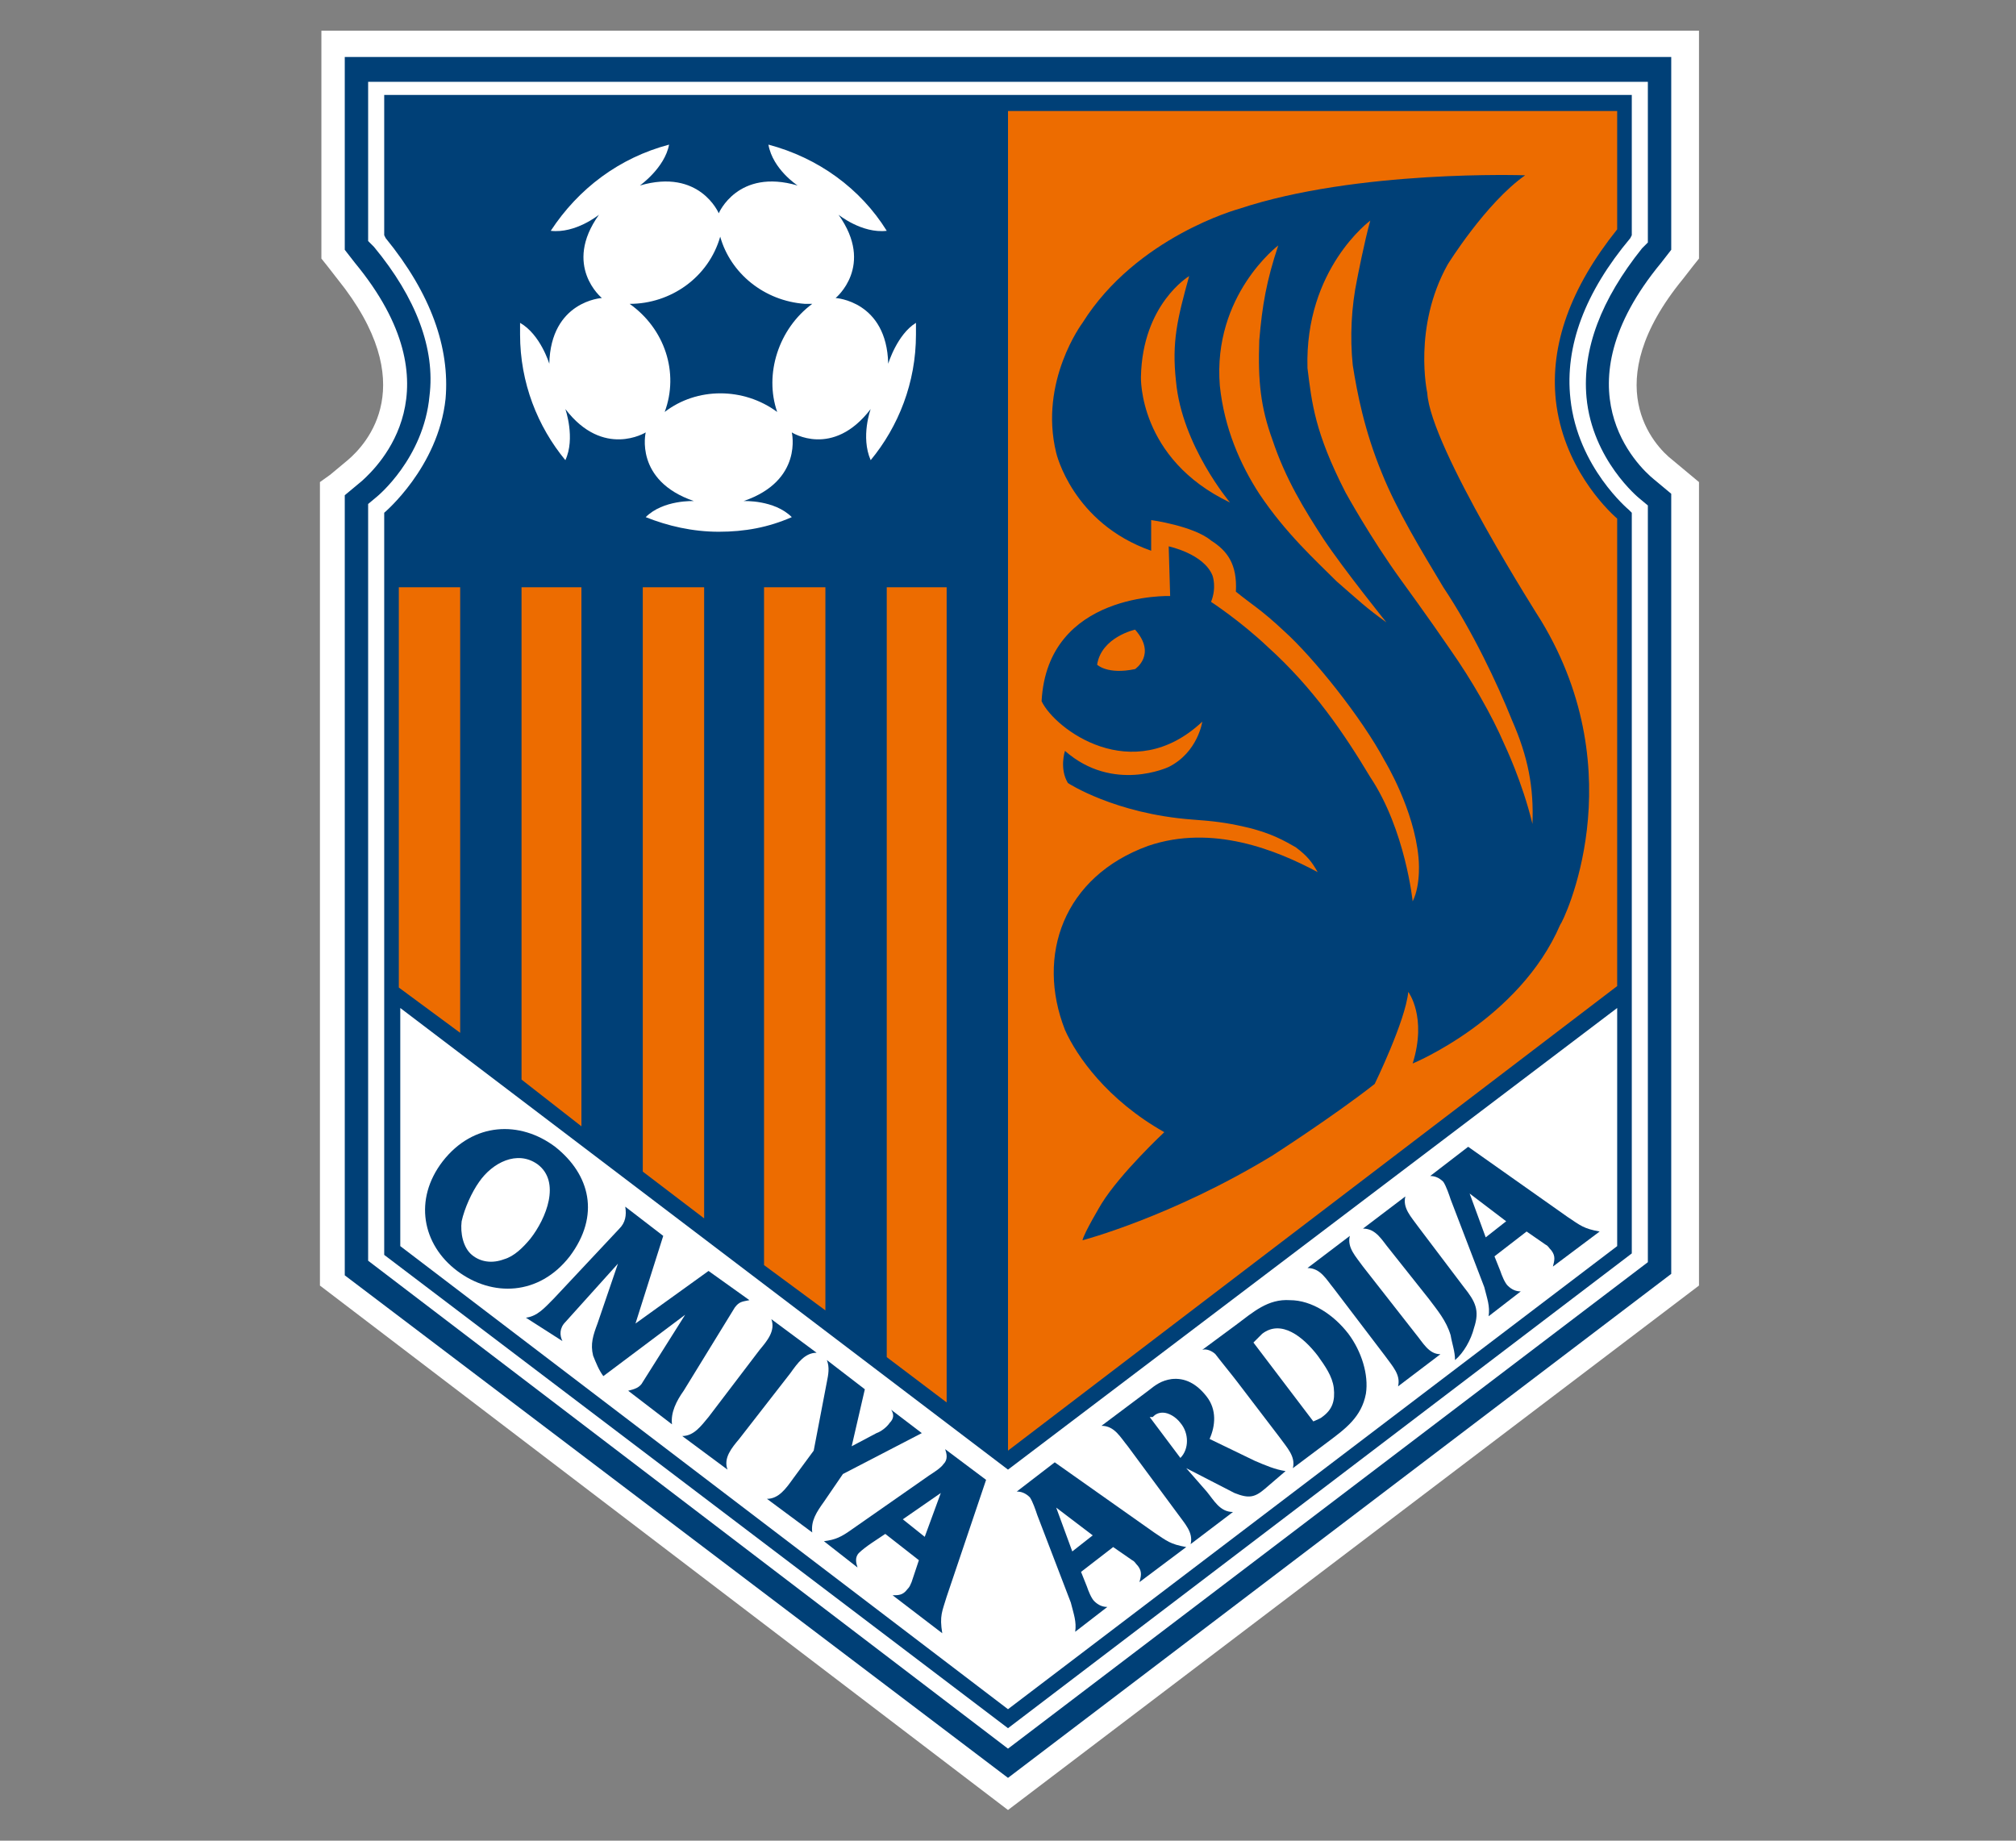
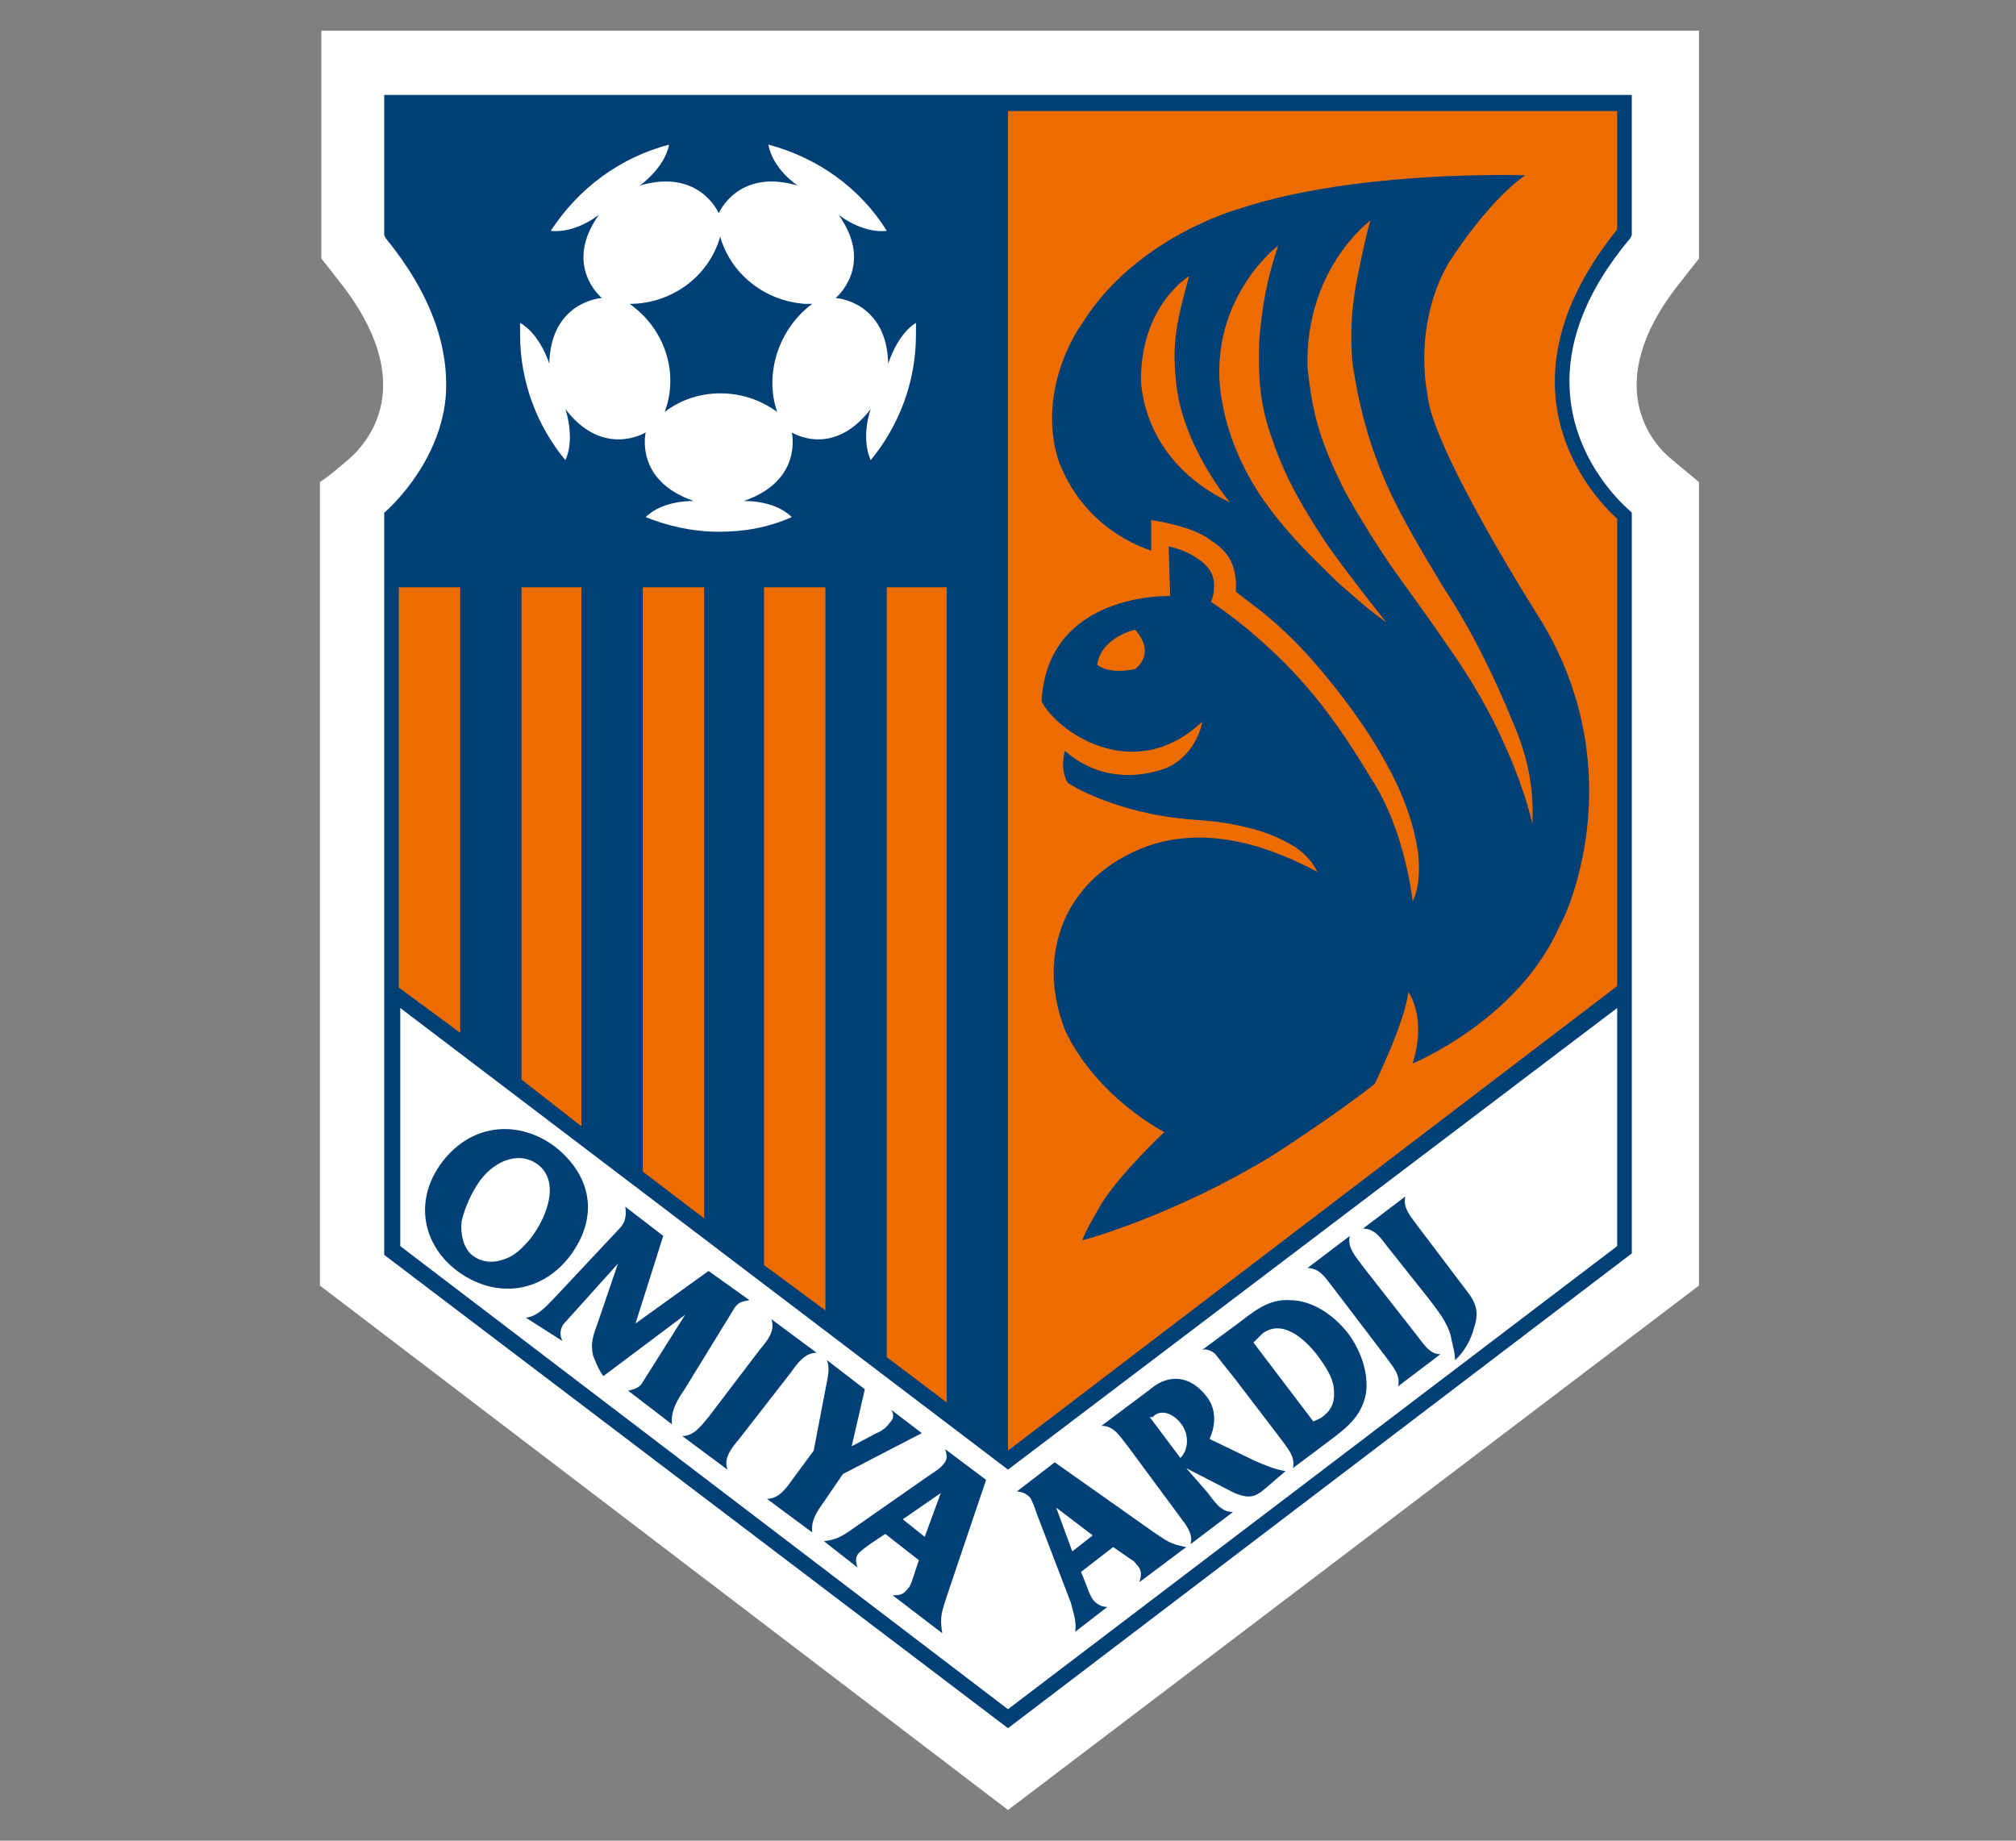
<svg xmlns="http://www.w3.org/2000/svg" version="1.1" id="レイヤー_1" x="0px" y="0px" viewBox="0 0 138 126" style="enable-background:new 0 0 138 126;" xml:space="preserve">
  <rect x="0" y="0" width="138" height="126" fill="#808080" stroke="none" />
  <style type="text/css">
	.st0{fill:#FFFFFF;}
	.st1{fill:#004077;}
	.st2{fill:#ED6C00;}
</style>
  <g>
    <path class="st0" d="M69,123.9L21.9,88V33l0.7-0.5l1.2-1c1.3-1.1,5.1-5.2-0.7-12.4l-0.7-0.9l-0.4-0.5V2.1h94.3v15.6l-0.4,0.5   l-0.7,0.9c-5.9,7.2-2,11.4-0.7,12.4l1.2,1l0.6,0.5V88L69,123.9L69,123.9z" />
    <g>
-       <path class="st1" d="M23.6,3.9v13.2l0.7,0.9c7.1,8.6,1.6,13.9,0.5,14.9l-1.2,1c0,0,0,53.4,0,53.4L69,121.7l45.4-34.5V33.8l-1.2-1    c-1.1-0.9-6.6-6.2,0.5-14.8l0.7-0.9V3.9H23.6z" />
      <path class="st0" d="M25.2,5.5v11l0.4,0.4c2.9,3.5,4.2,7,3.8,10.2c-0.4,4.3-3.6,6.9-3.6,6.9l-0.6,0.5c0,0,0,51.8,0,51.8L69,119.7    l43.8-33.3V34.6l-0.6-0.5c0,0-3.2-2.6-3.6-6.9c-0.3-3.3,1-6.7,3.8-10.2l0.4-0.4v-11H25.2z" />
      <path class="st1" d="M26.3,6.5v9.6l0.1,0.2c3.1,3.8,4.4,7.5,4.1,11c-0.5,4.7-4.2,7.8-4.2,7.8c0,0,0,50.8,0,50.8L69,118.3    l42.7-32.5V35.1l-0.2-0.2c0,0-3.5-2.9-4-7.6c-0.4-3.6,1-7.3,4.1-11l0.1-0.2V6.5H26.3z" />
      <polygon class="st0" points="110.7,69 69,100.6 27.4,69 27.4,85.3 69,117 110.7,85.3   " />
      <path class="st2" d="M69,7.6c0,0,36.7,0,41.7,0v8.1c-3.2,4-4.6,7.9-4.2,11.7c0.5,4.5,3.4,7.4,4.2,8.1v32L69,99.3V7.6z" />
      <g>
        <g>
          <path class="st1" d="M38,78.5c2.4,1.9,3.1,4.7,1,7.5c-2.1,2.7-5.3,2.8-7.7,1c-2.4-1.8-3-4.9-1-7.5C32.4,76.8,35.6,76.7,38,78.5z       M31.6,83.6c-0.1,0.8,0.1,1.8,0.7,2.3c0.6,0.5,1.4,0.6,2.2,0.3c0.7-0.2,1.3-0.8,1.8-1.4c1.1-1.4,2.1-3.9,0.5-5.1      c-1.4-1-3.1-0.1-4,1.2C32.3,81.6,31.8,82.7,31.6,83.6z" />
          <path class="st1" d="M48.5,87L48.5,87l2.8,2l0,0c-0.5,0.1-0.7,0.1-1,0.5l-3.5,5.7c-0.5,0.7-0.9,1.5-0.8,2.3l0,0l-3-2.3l0,0      c0.4-0.1,0.8-0.2,1-0.6l2.9-4.6l0,0l-5.6,4.2c-0.3-0.4-0.5-0.9-0.7-1.4c-0.2-0.8,0-1.4,0.3-2.2l1.4-4.1l0,0l-3.6,4      c-0.4,0.4-0.4,0.9-0.2,1.3l0,0L36,90.2l0,0c0.8-0.1,1.3-0.7,1.9-1.3l4.5-4.8c0.4-0.4,0.5-0.9,0.4-1.5l0,0l2.6,2l0,0l-1.9,6      L48.5,87z" />
          <path class="st1" d="M50.6,98.5c-0.5,0.6-1.1,1.3-0.8,2.1l0,0l-3.1-2.3l0,0c0.8,0,1.3-0.7,1.8-1.3l3.5-4.6      c0.5-0.6,1.1-1.3,0.8-2.1l0,0l3.1,2.3l0,0c-0.8,0-1.3,0.7-1.8,1.4L50.6,98.5z" />
          <path class="st1" d="M56.4,102.8c-0.5,0.7-0.9,1.3-0.8,2.1l0,0l-3.1-2.3l0,0c0.8,0,1.3-0.7,1.8-1.4l1.4-1.9l0.9-4.7      c0.1-0.5,0.2-1,0-1.5l0,0l2.6,2l0,0L58.3,99l1.7-0.9c0.3-0.1,0.7-0.4,0.9-0.7c0.3-0.3,0.3-0.6,0.1-0.9l0,0l2.1,1.6l0,0l-5.4,2.8      L56.4,102.8z" />
          <path class="st1" d="M60.6,105l-0.9,0.6c-0.3,0.2-0.7,0.5-0.9,0.7c-0.3,0.3-0.2,0.7-0.1,1l0,0l-2.3-1.8l0,0      c0.8-0.1,1.2-0.3,1.9-0.8l5.3-3.7c0.3-0.2,0.8-0.5,1-0.8c0.3-0.3,0.2-0.7,0.1-1l0,0l2.8,2.1l-2.7,8c-0.3,1-0.5,1.3-0.3,2.5l0,0      l0,0l-3.4-2.6l0,0c0.4,0,0.7,0,1-0.4c0.2-0.2,0.2-0.3,0.3-0.5l0.5-1.5L60.6,105z M64.4,102.2L64.4,102.2l-2.6,1.8l1.5,1.2      L64.4,102.2z" />
        </g>
        <g>
          <path class="st1" d="M74,107.6l0.4,1c0.1,0.3,0.3,0.8,0.5,1c0.3,0.3,0.6,0.4,0.9,0.4l0,0l-2.2,1.7l0,0c0.1-0.7-0.1-1.2-0.3-2      l-2.3-6c-0.1-0.3-0.3-0.9-0.5-1.2c-0.3-0.3-0.6-0.4-0.9-0.4l0,0l2.6-2l6.8,4.8c0.9,0.6,1.1,0.8,2.2,1l0,0l0,0l-3.2,2.4l0,0      c0.1-0.4,0.2-0.7-0.1-1.1c-0.2-0.2-0.2-0.3-0.4-0.4l-1.3-0.9L74,107.6z M72.3,103.2L72.3,103.2l1.1,3l1.4-1.1L72.3,103.2z" />
          <path class="st1" d="M82.6,102.1c0.5,0.6,0.9,1.4,1.8,1.4l0,0l-2.9,2.2l0,0c0.2-0.8-0.4-1.4-0.9-2.1L77.2,99      c-0.5-0.6-0.9-1.4-1.8-1.4l0,0l3.2-2.4c0.5-0.4,0.9-0.7,1.6-0.8c0.9-0.1,1.7,0.3,2.4,1.2c0.7,0.9,0.6,2,0.2,2.9l3.1,1.5      c0.7,0.3,1.4,0.6,2.1,0.7l-1.4,1.2c-0.7,0.6-1.1,0.7-2.1,0.3l-3.3-1.7L82.6,102.1z M78.7,97l2.1,2.8c0.6-0.6,0.6-1.7,0-2.4      c-0.3-0.4-0.8-0.7-1.2-0.7c-0.3,0-0.5,0.1-0.7,0.3L78.7,97z" />
          <path class="st1" d="M84.7,94.6c-0.3-0.4-1.2-1.5-1.5-1.9c-0.2-0.2-0.6-0.4-0.9-0.3l0,0l2.3-1.7c1.2-0.9,2.2-1.8,3.7-1.7      c1.5,0,3,1,4,2.3c0.9,1.2,1.4,2.8,1.2,4.1c-0.3,1.6-1.4,2.4-2.6,3.3l-2.4,1.8l0,0c0.2-0.8-0.4-1.4-0.9-2.1L84.7,94.6z       M89.9,97.3c0.2-0.1,0.5-0.2,0.6-0.3c0.7-0.5,0.9-1.1,0.8-2c-0.1-0.8-0.6-1.5-1.1-2.2c-1-1.3-2.5-2.5-3.8-1.5      c-0.2,0.2-0.4,0.4-0.6,0.6L89.9,97.3z" />
-           <path class="st1" d="M96.9,91.3c0.5,0.6,0.9,1.4,1.7,1.4l0,0l-2.9,2.2l0,0c0.2-0.8-0.4-1.4-0.9-2.1l-3.5-4.6      c-0.5-0.6-0.9-1.4-1.8-1.4l0,0l2.9-2.2l0,0c-0.2,0.8,0.4,1.4,0.9,2.1L96.9,91.3z" />
-           <path class="st1" d="M102.3,86l0.4,1c0.1,0.3,0.3,0.8,0.5,1c0.3,0.3,0.6,0.4,0.9,0.4l0,0l-2.2,1.7l0,0c0.1-0.7-0.1-1.2-0.3-2      l-2.3-6c-0.1-0.3-0.3-0.9-0.5-1.2c-0.3-0.3-0.6-0.4-0.9-0.4l0,0l2.6-2l6.8,4.8c0.9,0.6,1.1,0.8,2.2,1l0,0l0,0l-3.2,2.4l0,0      c0.1-0.4,0.2-0.7-0.1-1.1c-0.2-0.2-0.2-0.3-0.4-0.4l-1.3-0.9L102.3,86z M100.6,81.7L100.6,81.7l1.1,3l1.4-1.1L100.6,81.7z" />
+           <path class="st1" d="M96.9,91.3c0.5,0.6,0.9,1.4,1.7,1.4l0,0l-2.9,2.2l0,0c0.2-0.8-0.4-1.4-0.9-2.1l-3.5-4.6      c-0.5-0.6-0.9-1.4-1.8-1.4l0,0l2.9-2.2c-0.2,0.8,0.4,1.4,0.9,2.1L96.9,91.3z" />
          <path class="st1" d="M95.1,85.5c-0.5-0.6-0.9-1.4-1.8-1.4l0,0l2.9-2.2l0,0c-0.2,0.8,0.4,1.4,0.9,2.1l3.1,4.1      c0.8,1,1.1,1.6,0.7,2.8c-0.2,0.8-0.7,1.7-1.3,2.2c0-0.6-0.2-1.1-0.3-1.7c-0.3-1-0.9-1.7-1.5-2.5L95.1,85.5z" />
        </g>
      </g>
      <path class="st1" d="M105.5,42.5c0,0-7.6-11.9-7.8-15.6c0,0-1-4.5,1.4-8.8c0,0,2.6-4.2,5.3-6.1c0,0-11.5-0.4-19.6,2.3    c0,0-7,1.9-10.7,7.8c0,0-3,4-1.8,8.9c0,0,1.1,4.8,6.5,6.7l0-2.1c0,0,2.9,0.4,4.1,1.4c1.1,0.7,1.8,1.6,1.7,3.5    c1.1,0.9,1.7,1.2,3.3,2.7c2,1.8,5.3,5.9,6.9,8.9c0,0,2,3.3,2.3,6.6c0,0,0.2,1.8-0.4,3c0,0-0.5-4.9-2.9-8.5c-1.8-3-3.9-6.1-7-8.9    c-1.9-1.8-3.9-3.1-3.9-3.1c0.4-1,0.1-1.8,0.1-1.8c-0.6-1.5-3-2-3-2l0.1,3.4c0,0-8.4-0.3-8.8,7.2c0.9,1.9,6.2,5.9,11,1.4    c0,0-0.3,2.1-2.3,3.1c0,0-3.8,1.8-7.1-1.1c0,0-0.4,1.2,0.2,2.2c0,0,3.2,2.1,8.5,2.5c1.4,0.1,2.3,0.2,3.6,0.5    c1.8,0.4,2.8,1,3.5,1.4c0.8,0.6,1.1,1,1.5,1.7c-2.8-1.5-7.2-3.3-11.6-1.8c-5.8,2.1-7.7,7.5-5.7,12.6c0.8,1.8,2.9,4.8,6.8,7    c0,0-3,2.8-4.3,4.9c0,0-1.2,2-1.3,2.5c0,0,6.1-1.6,13-5.8c0,0,4.2-2.7,7-4.9c0,0,2.1-4.3,2.3-6.3c0,0,1.3,1.7,0.3,4.9    c0,0,7.3-3,10.1-9.5C107,63.1,111.9,53.1,105.5,42.5z M77.7,45.8c-1.9,0.4-2.6-0.3-2.6-0.3c0.3-1.9,2.6-2.4,2.6-2.4    C79.2,44.8,77.7,45.8,77.7,45.8z M78.1,25.8c0.1-5,3.3-6.9,3.3-6.9c-0.8,2.9-1.2,4.5-0.9,7.2c0.4,4.4,3.7,8.3,3.7,8.3    C77.9,31.4,78.1,25.8,78.1,25.8z M91.5,39.8c-1.4-1.4-3.5-3.3-5.3-6c-1.3-2-2.4-4.5-2.7-7.4c-0.5-6.2,4-9.6,4-9.6    c-0.8,2.4-1.1,4.1-1.3,6.5c-0.1,2.8,0.1,4.6,0.9,6.8c0.9,2.7,2.2,4.8,3.5,6.8c1.4,2.1,4.3,5.7,4.3,5.7    C93.5,41.6,93,41.1,91.5,39.8z M104.9,56.4c-0.7-2.9-1.9-5.4-1.9-5.4c-0.9-2.1-2.3-4.5-3.7-6.5c-1.5-2.2-3.4-4.8-3.4-4.8    c-2.1-2.9-3.8-6-3.8-6c-2.1-4.1-2.3-6.1-2.6-8.5c-0.2-6.8,4.3-10.1,4.3-10.1c-0.4,1.4-0.9,4-0.9,4c-0.4,1.9-0.5,4-0.3,5.9    c0.3,1.9,0.8,4.5,2,7.4c1,2.5,2.7,5.3,4.2,7.8c2,3,3.7,6.6,4.7,9.1C104.6,51.8,105,53.9,104.9,56.4z" />
      <g>
        <path class="st0" d="M60.8,24.9c-0.1-4.3-3.6-4.5-3.6-4.5s2.7-2.2,0.2-5.7c0,0,1.6,1.3,3.3,1.1c-1.8-2.9-4.7-5-8.1-5.9     c0.3,1.7,2,2.8,2,2.8c-4.1-1.2-5.4,1.9-5.4,1.9s-1.3-3.1-5.4-1.9c0,0,1.7-1.2,2-2.8c-3.4,0.9-6.2,3-8.1,5.9     c1.7,0.2,3.3-1.1,3.3-1.1c-2.5,3.5,0.2,5.7,0.2,5.7s-3.5,0.2-3.6,4.5c0,0-0.6-2-2-2.8c0,0.3,0,0.6,0,0.8c0,3.3,1.2,6.3,3.1,8.6     c0.7-1.5,0-3.5,0-3.5c2.6,3.4,5.5,1.6,5.5,1.6s-0.8,3.3,3.3,4.7c0,0-2.1-0.1-3.3,1.1c1.5,0.6,3.2,1,5,1c1.8,0,3.4-0.3,5-1     c-1.2-1.2-3.3-1.1-3.3-1.1c4.1-1.4,3.3-4.7,3.3-4.7s2.8,1.8,5.4-1.6c0,0-0.7,1.9,0,3.5c1.9-2.3,3.1-5.3,3.1-8.6     c0-0.3,0-0.6,0-0.8C61.4,22.9,60.8,24.9,60.8,24.9z M53.2,28.2c-2.3-1.7-5.5-1.7-7.7,0c1-2.7,0-5.7-2.4-7.4     c2.8,0,5.4-1.8,6.2-4.6c0.7,2.5,3,4.4,5.8,4.6c0.2,0,0.3,0,0.5,0C53.3,22.5,52.3,25.6,53.2,28.2z" />
      </g>
      <g>
        <polygon class="st2" points="64.8,96 64.8,40.2 60.7,40.2 60.7,92.9    " />
        <polygon class="st2" points="56.5,89.7 56.5,40.2 52.3,40.2 52.3,86.6    " />
        <polygon class="st2" points="48.2,83.4 48.2,40.2 44,40.2 44,80.2    " />
        <polygon class="st2" points="39.8,77.1 39.8,40.2 35.7,40.2 35.7,73.9    " />
        <polygon class="st2" points="31.5,70.7 31.5,40.2 27.3,40.2 27.3,67.6    " />
      </g>
    </g>
  </g>
</svg>